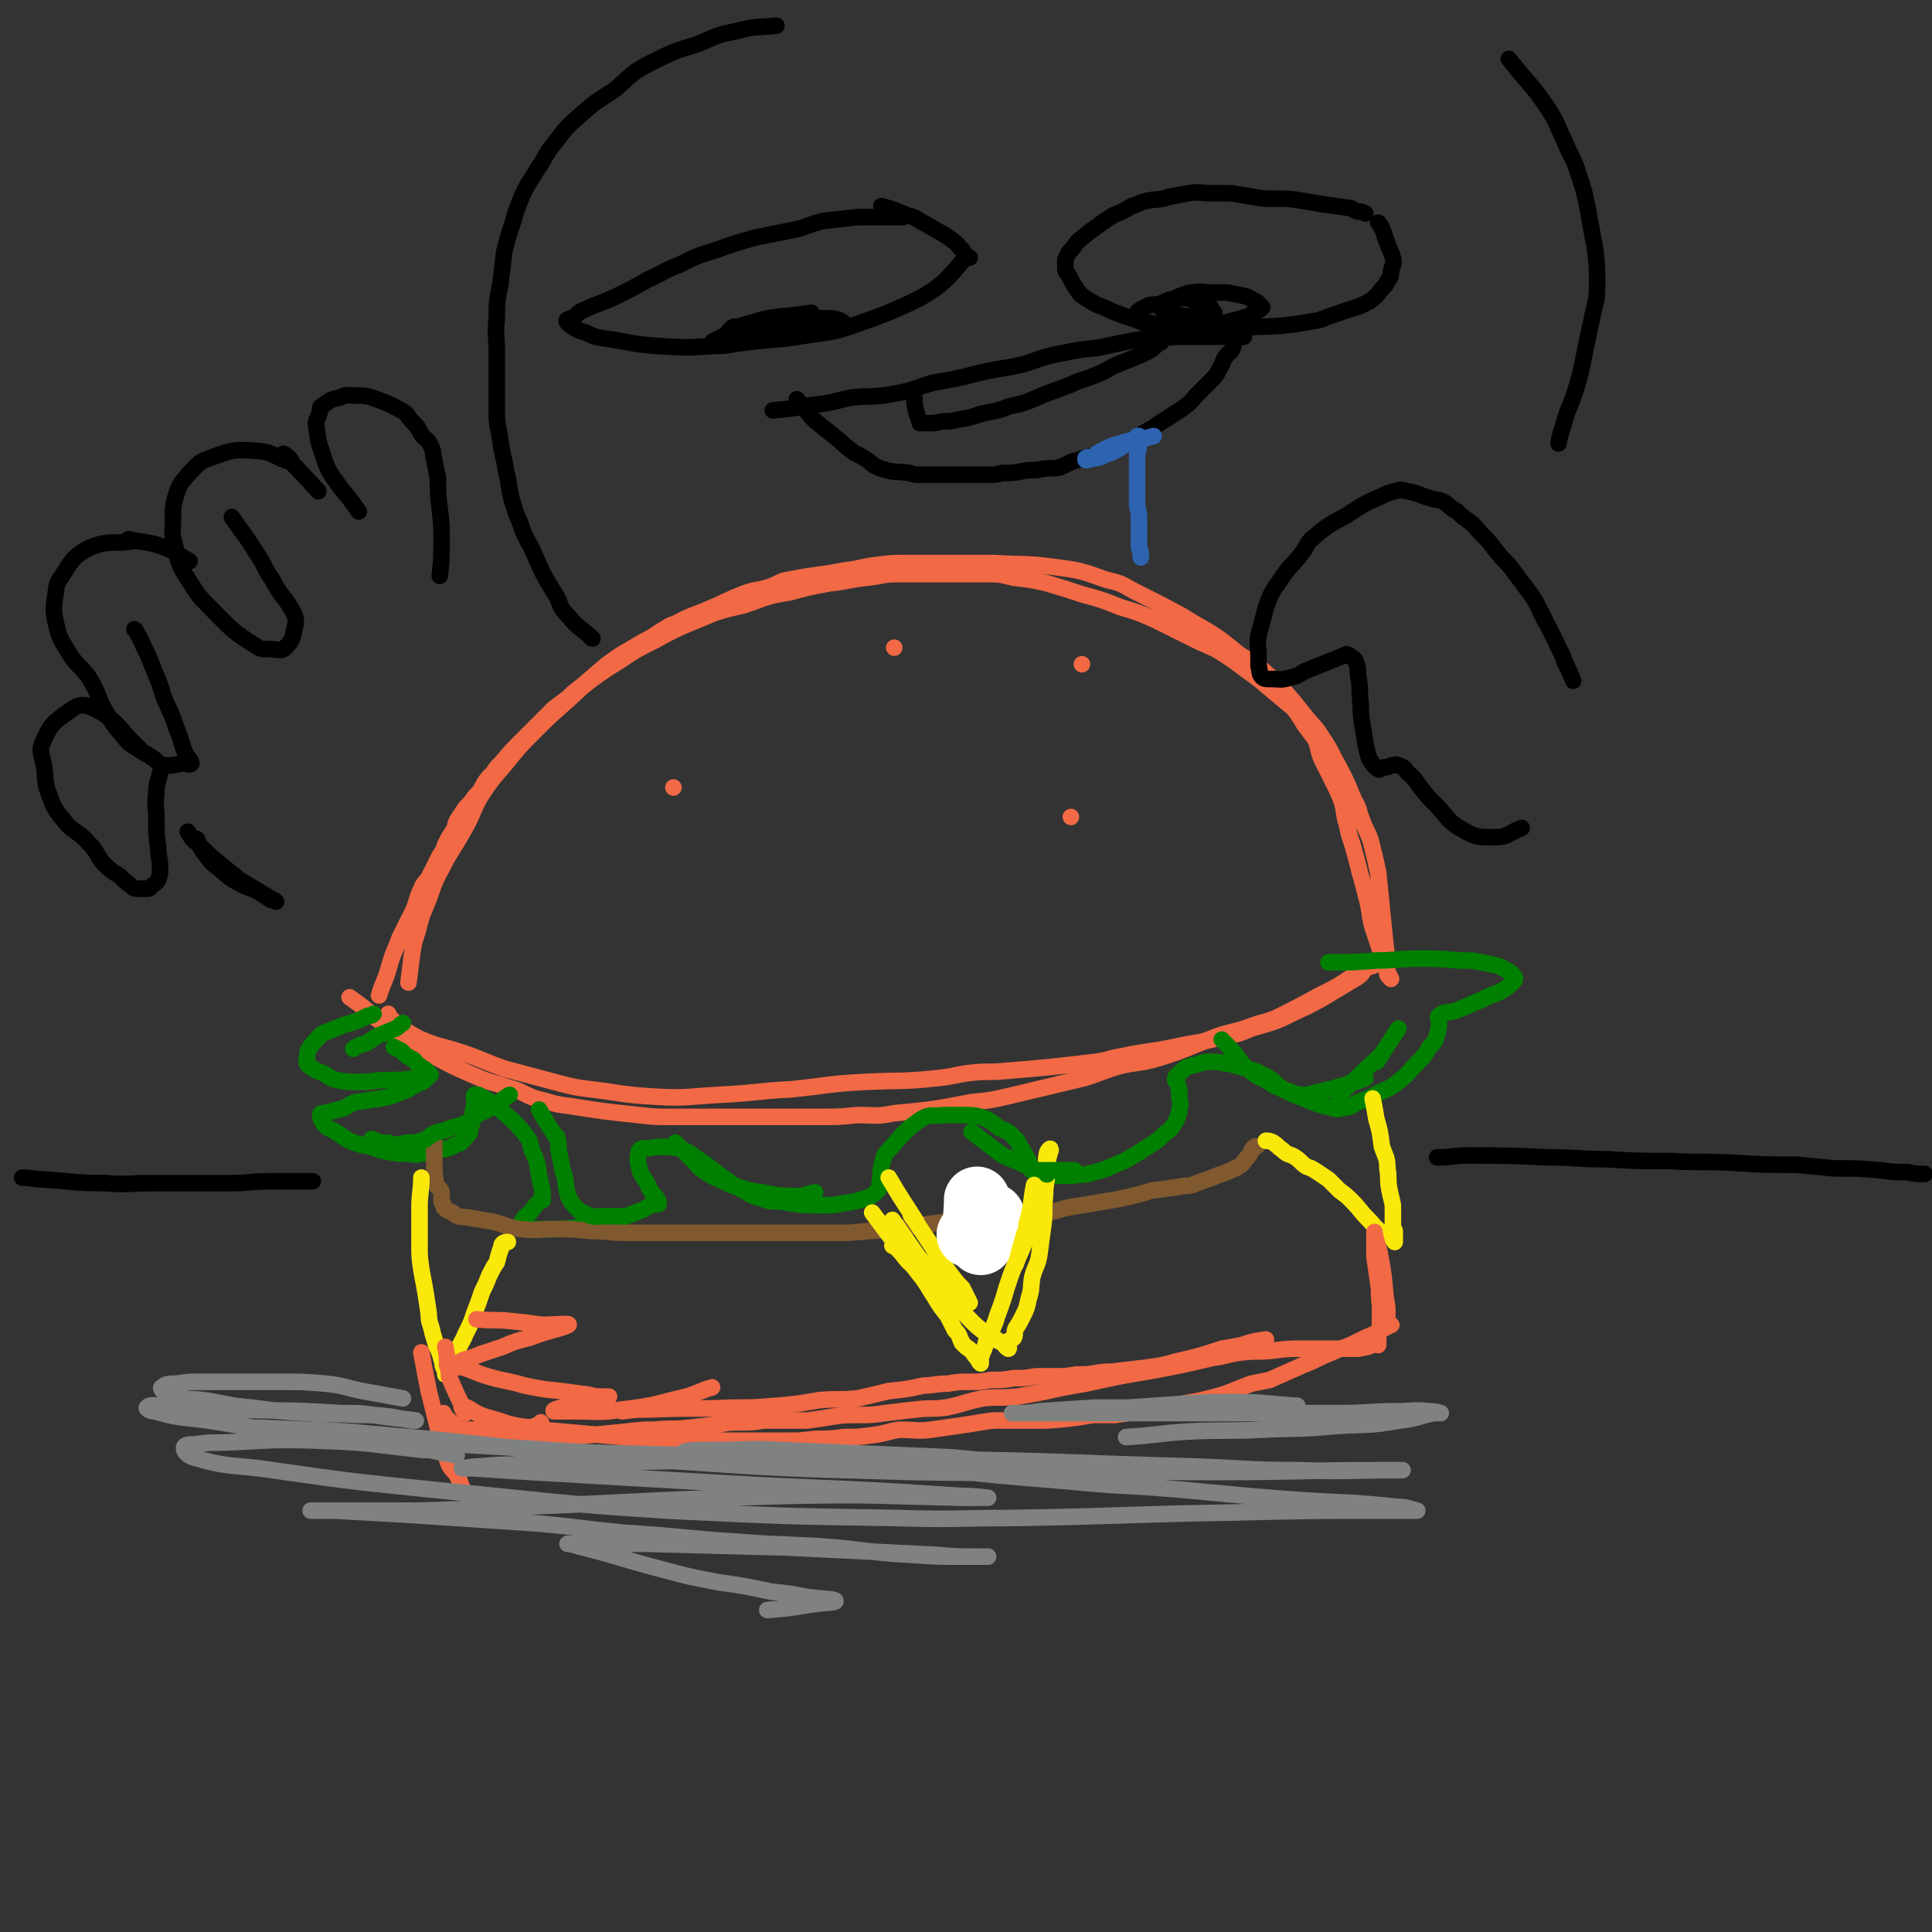
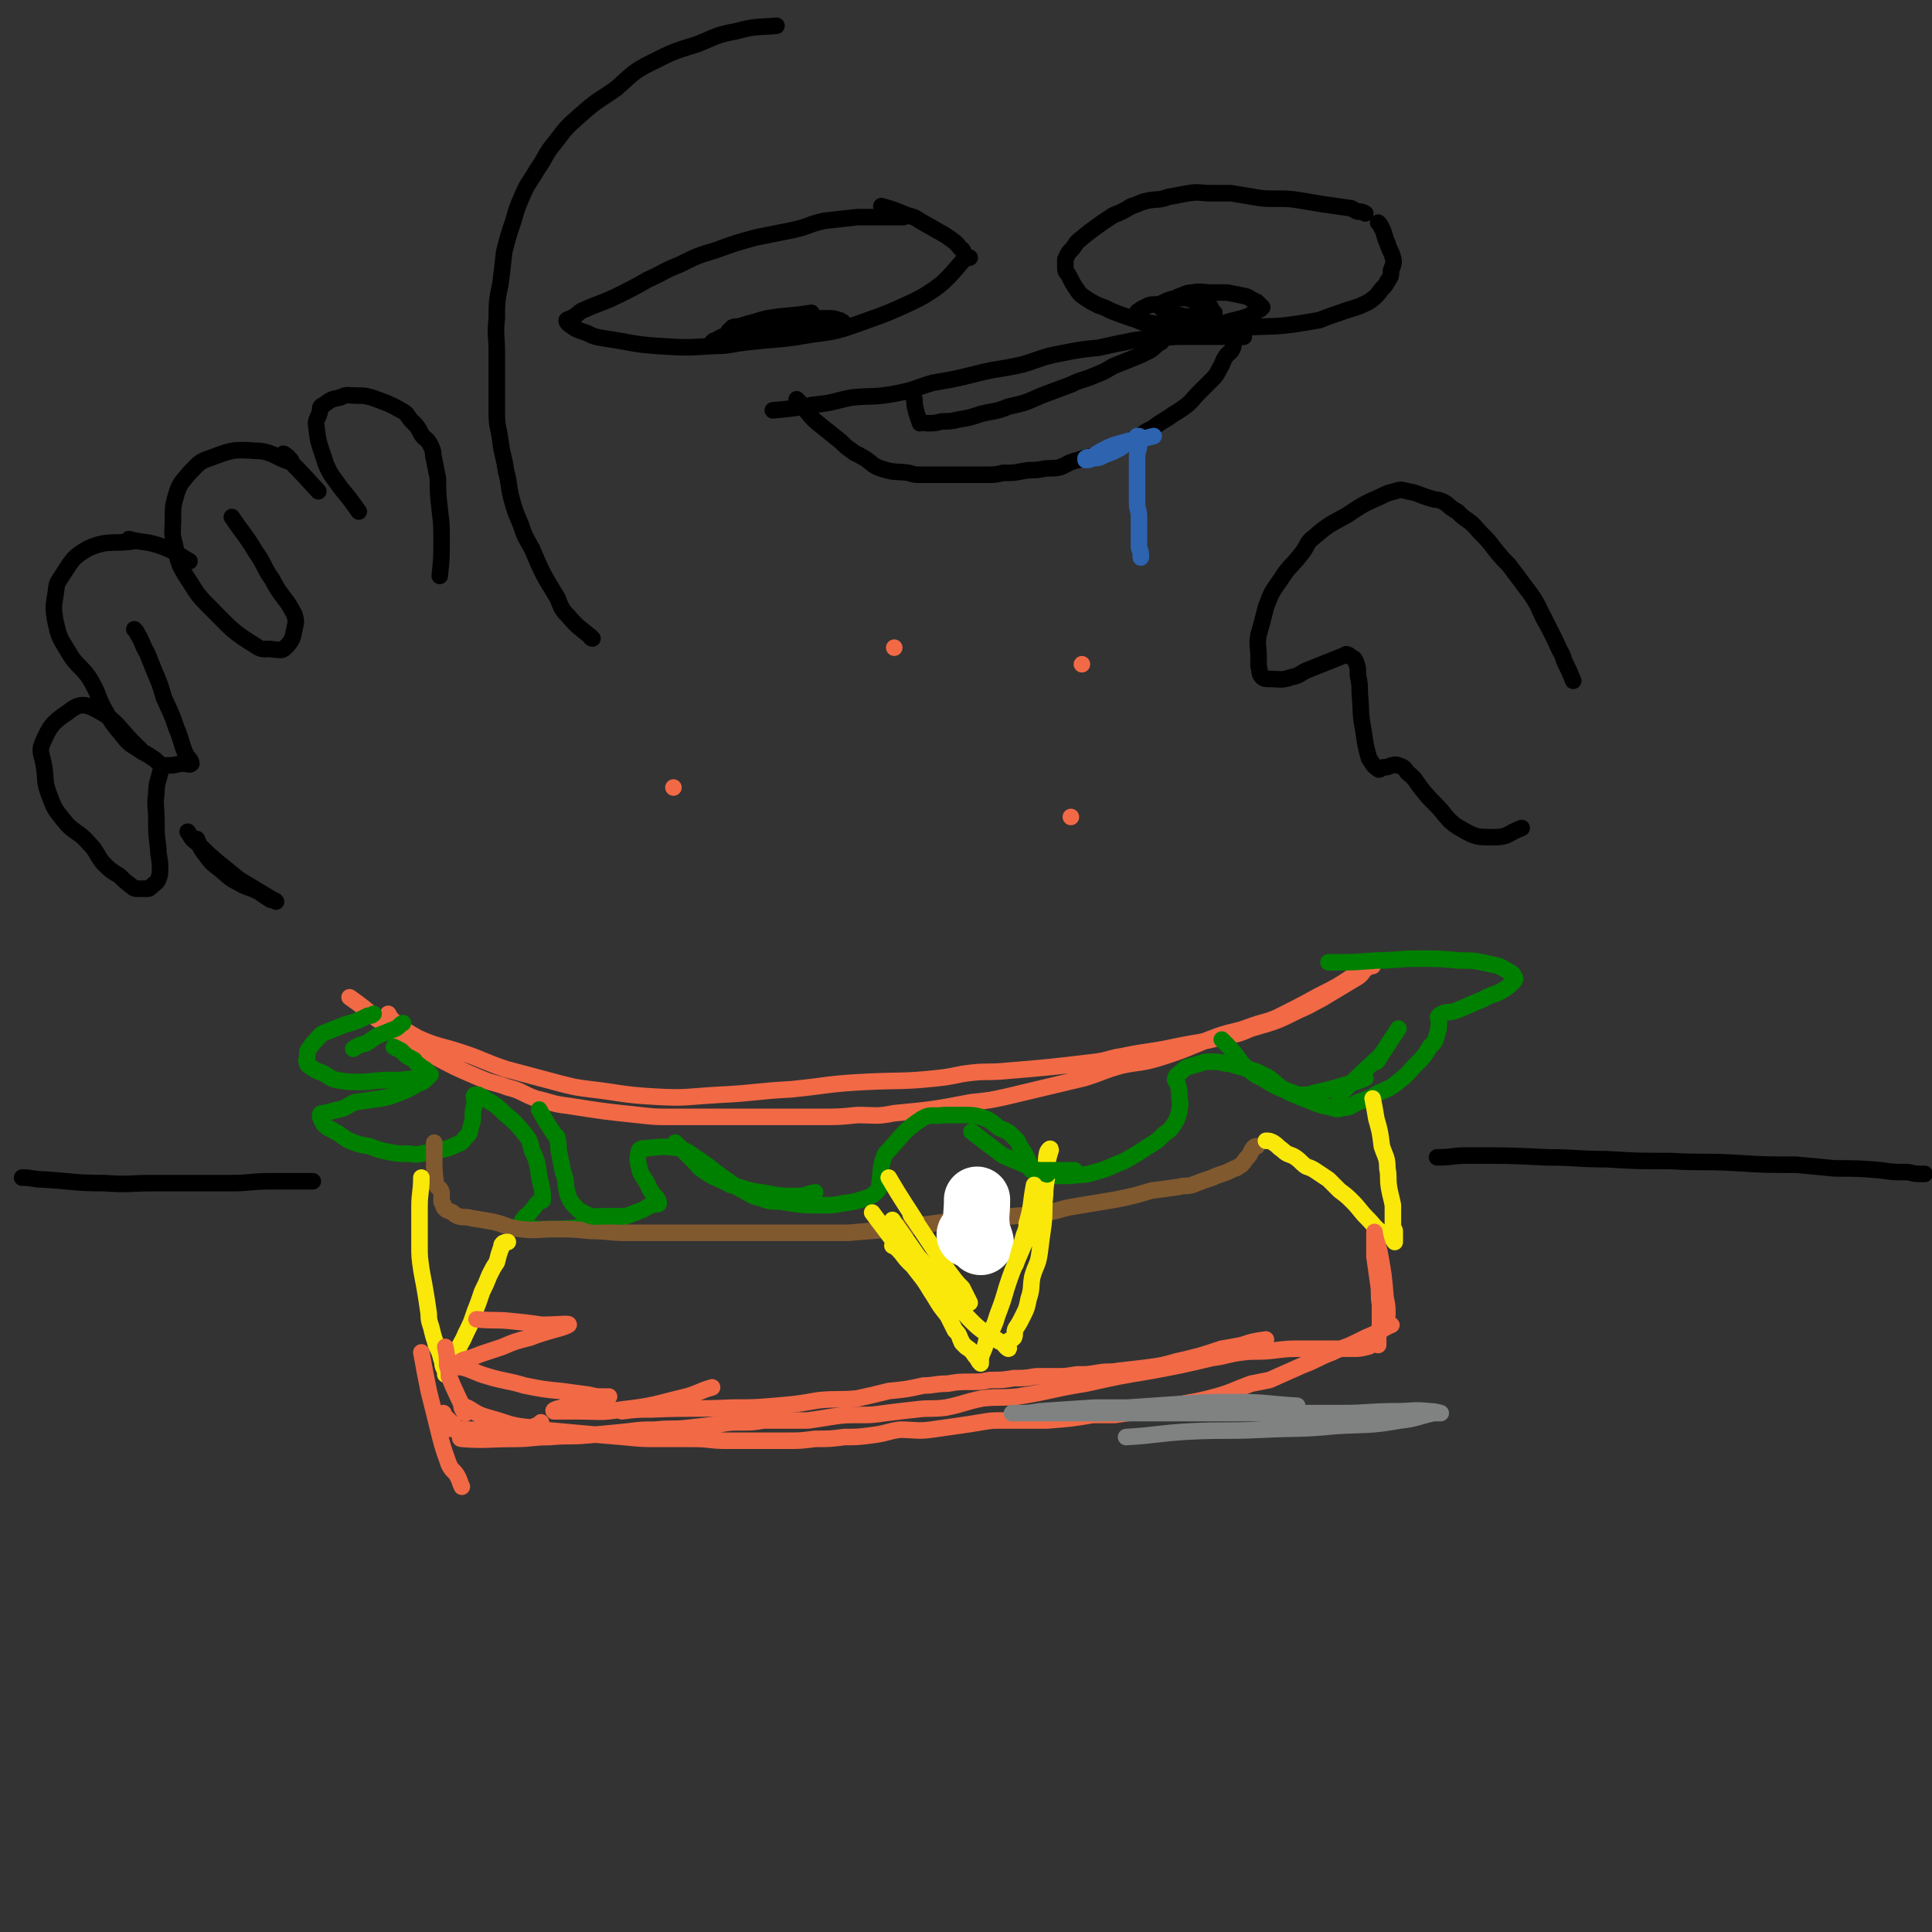
<svg xmlns="http://www.w3.org/2000/svg" viewBox="0 0 1050 1050" version="1.1">
  <rect x="0" y="0" width="1050" height="1050" fill="#333333" stroke="none" />
  <g fill="none" stroke="rgb(242,105,70)" stroke-width="9" stroke-linecap="round" stroke-linejoin="round">
-     <path d="M222,534c0,0 0,0 0,0 0,0 0,0 0,0 0,0 0,0 0,0 0,0 0,0 0,0 0,0 0,0 0,0 0,0 0,0 0,0 0,0 0,0 0,0 0,0 0,0 0,0 1,-8 1,-8 2,-16 1,-6 1,-6 3,-12 2,-8 2,-8 5,-15 4,-10 3,-10 8,-19 5,-10 6,-10 11,-19 6,-10 5,-11 10,-20 6,-9 6,-9 13,-17 8,-10 8,-10 17,-19 7,-7 7,-7 16,-15 7,-6 7,-7 15,-13 7,-5 7,-5 15,-10 9,-6 9,-6 19,-11 11,-6 11,-6 23,-11 12,-5 12,-5 25,-8 12,-4 12,-5 25,-7 11,-3 11,-3 22,-5 10,-1 10,-2 20,-3 9,-1 9,-2 17,-2 8,0 8,0 16,0 8,0 8,0 16,0 8,0 8,0 15,0 8,0 8,0 16,2 9,1 9,1 18,3 10,3 10,3 19,6 11,3 11,3 21,7 10,3 10,3 19,7 8,4 8,4 16,8 8,4 8,4 17,8 8,5 8,5 16,11 7,5 7,5 14,11 6,5 6,5 12,10 3,4 3,4 6,9 3,4 3,4 6,8 2,5 1,5 3,10 3,6 3,6 6,12 3,6 3,6 5,11 2,6 1,7 3,13 1,5 1,5 3,11 2,7 2,7 4,15 2,7 2,7 4,15 2,8 1,8 3,15 2,6 2,6 4,12 2,7 2,7 4,13 0,1 0,1 1,2 0,0 1,1 1,1 -1,-2 -2,-3 -2,-5 -1,-7 0,-7 -1,-13 -2,-20 -2,-20 -4,-40 -2,-9 -2,-9 -4,-17 -2,-6 -3,-6 -5,-12 -2,-5 -1,-5 -4,-10 -5,-12 -5,-12 -11,-23 -3,-6 -3,-6 -7,-12 -3,-5 -4,-5 -8,-10 -4,-5 -4,-5 -8,-10 -8,-9 -8,-9 -17,-17 -5,-4 -6,-4 -11,-7 -5,-4 -5,-4 -10,-8 -10,-7 -10,-6 -21,-13 -13,-7 -13,-7 -27,-14 -7,-4 -7,-4 -15,-6 -14,-5 -14,-5 -29,-7 -16,-2 -16,-1 -32,-2 -8,0 -8,0 -16,0 -16,0 -16,0 -31,0 -8,0 -8,0 -16,1 -9,1 -9,2 -18,3 -15,3 -15,2 -30,5 -6,1 -5,2 -11,4 -6,2 -6,1 -12,3 -11,4 -11,5 -21,9 -9,4 -9,3 -18,8 -4,1 -4,2 -8,4 -7,5 -7,4 -15,9 -7,4 -7,4 -14,9 -7,6 -7,6 -14,12 -4,3 -4,3 -7,6 -4,3 -4,3 -8,6 -6,6 -6,6 -12,12 -3,3 -3,3 -6,6 -5,5 -5,5 -10,11 -3,3 -3,3 -5,6 -3,3 -3,3 -5,6 -2,4 -2,4 -5,7 -2,3 -2,3 -5,6 -2,3 -2,3 -4,6 -2,3 -1,4 -3,7 -2,3 -2,3 -4,7 -1,3 -1,3 -3,6 -3,6 -3,6 -6,12 -2,3 -3,3 -4,6 -3,6 -2,7 -5,13 -3,6 -3,6 -6,12 -1,2 -1,2 -2,5 -3,7 -3,7 -5,14 -2,7 -3,7 -5,14 " />
    <path d="M190,542c0,0 0,0 0,0 0,0 0,0 0,0 0,0 0,0 0,0 0,0 0,0 0,0 0,0 0,0 0,0 0,0 0,0 0,0 0,0 0,0 0,0 0,0 0,0 0,0 7,5 7,5 14,11 1,1 1,1 3,2 4,2 4,2 7,5 5,3 4,3 9,6 5,4 5,4 11,7 13,7 13,7 27,13 7,3 7,2 15,5 8,2 7,3 15,6 9,2 9,3 18,4 19,3 19,3 38,5 9,1 9,1 18,1 10,0 10,0 20,0 21,0 21,0 42,0 10,0 10,0 19,0 10,0 10,0 20,-1 10,0 10,1 20,-1 21,-2 21,-2 42,-6 10,-1 10,-1 19,-3 21,-5 21,-5 42,-10 10,-3 10,-4 21,-7 10,-2 10,-1 20,-4 16,-5 16,-6 32,-12 9,-3 9,-2 17,-5 8,-3 8,-2 15,-5 12,-6 12,-6 23,-12 10,-5 10,-5 19,-11 3,-1 3,-2 6,-4 1,0 1,0 3,-1 0,0 1,0 1,0 -1,0 -2,0 -3,1 -3,2 -2,3 -5,5 -10,6 -10,6 -20,12 -6,3 -5,3 -12,6 -12,6 -12,6 -26,10 -7,3 -7,3 -14,4 -14,4 -14,3 -28,6 -14,3 -14,2 -28,5 -7,1 -7,2 -14,3 -25,3 -25,3 -49,5 -10,1 -10,0 -19,1 -9,1 -9,2 -19,3 -19,2 -19,1 -39,2 -20,1 -20,2 -40,4 -19,1 -19,2 -39,3 -18,1 -18,2 -35,1 -18,-1 -18,-2 -35,-4 -8,-1 -8,-1 -16,-3 -15,-4 -15,-4 -30,-8 -12,-4 -12,-5 -24,-9 -12,-4 -13,-3 -24,-8 -7,-4 -7,-4 -13,-9 -2,-2 -2,-2 -3,-4 " />
    <path d="M486,352c0,0 0,0 0,0 0,0 0,0 0,0 " />
    <path d="M366,428c0,0 0,0 0,0 0,0 0,0 0,0 0,0 0,0 0,0 " />
    <path d="M582,444c0,0 0,0 0,0 0,0 0,0 0,0 " />
    <path d="M588,361c0,0 0,0 0,0 0,0 0,0 0,0 " />
  </g>
  <g fill="none" stroke="rgb(0,128,0)" stroke-width="9" stroke-linecap="round" stroke-linejoin="round">
    <path d="M214,569c0,0 0,0 0,0 0,0 0,0 0,0 0,0 0,0 0,0 0,0 0,0 0,0 0,0 0,0 0,0 0,0 0,0 0,0 2,1 2,1 4,2 3,3 3,3 7,5 1,1 1,2 3,3 2,2 2,1 4,3 1,1 1,1 2,2 0,0 0,0 0,0 -1,1 -1,1 -2,2 -2,2 -2,2 -5,3 -5,3 -5,3 -10,5 -5,2 -5,2 -10,3 -7,1 -7,1 -14,2 -5,2 -4,3 -9,4 -4,1 -4,1 -8,2 -1,0 -2,0 -2,1 0,2 1,3 2,5 3,3 3,2 6,4 4,2 4,3 8,5 5,2 5,2 11,3 5,2 5,2 10,3 5,1 5,1 10,1 4,0 4,1 8,0 5,-1 5,-1 10,-2 5,-1 5,-1 9,-3 3,-1 3,-1 5,-4 3,-2 2,-3 3,-6 1,-3 1,-3 1,-7 0,-3 1,-3 1,-6 0,-2 -1,-3 0,-4 0,0 1,0 2,0 0,0 -1,0 -1,0 3,1 3,1 6,3 5,3 5,3 9,7 6,5 6,5 11,11 3,4 3,4 4,9 3,6 3,7 4,14 1,6 2,6 2,13 0,1 -1,0 -2,1 -3,3 -3,4 -6,7 -1,1 -2,1 -2,2 -1,1 -2,2 -1,3 4,2 5,3 10,3 13,0 14,0 27,-2 14,-3 14,-3 27,-8 3,-1 3,-2 6,-3 2,-1 4,0 4,-1 0,-3 -3,-4 -5,-8 -2,-5 -3,-5 -5,-9 -1,-5 -2,-6 -1,-10 0,-3 2,-3 5,-3 8,-1 9,-1 17,0 5,2 5,2 9,5 6,4 6,4 11,8 4,3 4,3 7,5 4,3 4,3 8,5 4,2 4,3 9,4 5,2 6,2 11,2 12,2 12,2 24,2 5,0 5,0 10,-1 7,-1 7,-1 13,-3 3,-1 4,-2 6,-4 1,-1 1,-2 1,-4 1,-6 0,-6 2,-13 1,-3 1,-3 4,-6 8,-9 8,-10 17,-16 5,-3 6,-1 12,-2 5,0 5,0 11,0 4,0 5,0 9,1 6,2 6,3 10,6 5,2 5,2 9,6 2,2 1,2 3,5 2,3 2,3 4,7 1,2 0,2 1,4 0,1 1,1 2,2 2,1 2,0 4,1 3,1 3,1 5,1 6,0 6,0 11,0 7,-1 7,0 13,-2 8,-2 8,-3 16,-6 7,-4 7,-4 13,-8 5,-3 5,-3 9,-7 3,-2 3,-2 5,-5 2,-3 2,-4 3,-7 0,-3 1,-3 0,-7 0,-4 0,-4 -1,-8 -1,-2 -2,-2 -1,-3 0,-1 0,-1 1,-2 3,-2 2,-2 5,-4 3,-1 4,-1 7,-2 3,-1 3,-1 6,-1 4,0 4,0 8,1 4,0 4,1 9,2 5,2 6,1 11,4 5,2 5,3 10,7 5,3 5,3 10,5 5,2 5,2 10,4 3,1 3,1 8,2 3,1 3,1 6,0 4,0 4,-1 8,-3 6,-2 6,-2 11,-5 7,-3 7,-3 12,-7 5,-4 5,-5 9,-9 4,-4 4,-4 7,-9 3,-3 3,-3 4,-7 1,-3 1,-3 1,-7 0,-1 -1,-2 0,-3 4,-3 5,-1 10,-3 7,-3 7,-3 14,-6 5,-3 6,-2 11,-5 3,-2 3,-2 6,-5 0,-1 1,-1 0,-2 -1,-2 -1,-2 -3,-3 -5,-3 -5,-3 -10,-4 -9,-2 -9,-2 -17,-2 -11,-1 -11,-1 -22,-1 -12,0 -12,1 -23,1 -13,1 -13,1 -26,1 " />
    <path d="M226,586c0,0 0,0 0,0 0,0 0,0 0,0 0,0 0,0 0,0 0,0 0,0 0,0 0,0 0,0 0,0 -8,1 -8,1 -15,1 0,0 0,0 0,0 -8,0 -8,1 -16,1 -6,0 -6,0 -12,-1 -4,-1 -4,-2 -8,-4 -3,-1 -3,-1 -6,-3 -1,-1 -2,-1 -2,-2 -1,-2 0,-2 0,-4 0,-2 0,-3 1,-4 2,-3 2,-3 4,-5 2,-2 2,-3 5,-4 5,-2 5,-2 10,-4 7,-2 7,-2 13,-5 2,0 2,0 3,-1 " />
  </g>
  <g fill="none" stroke="rgb(129,89,47)" stroke-width="9" stroke-linecap="round" stroke-linejoin="round">
    <path d="M236,621c0,0 0,0 0,0 0,0 0,0 0,0 0,0 0,0 0,0 0,4 0,4 0,8 0,8 0,8 1,15 1,2 2,1 3,4 0,2 0,3 0,5 0,1 1,1 1,2 0,1 0,1 1,2 1,1 2,1 4,2 1,1 1,1 3,2 4,1 4,0 7,1 6,1 6,1 12,2 8,2 7,3 15,4 9,1 9,0 18,0 10,0 10,0 20,1 10,0 10,1 19,1 18,0 18,0 36,0 17,0 17,0 34,0 8,0 8,0 16,0 12,0 12,0 24,0 6,0 6,0 11,0 12,-1 12,-1 24,-2 14,-2 14,-2 29,-4 14,-1 14,-1 28,-2 14,-2 14,-1 27,-3 7,-1 7,-2 13,-3 12,-2 12,-2 24,-4 10,-2 10,-2 20,-5 8,-1 8,-1 15,-2 3,-1 3,0 7,-1 5,-2 5,-2 11,-4 2,-1 2,-1 5,-2 3,-1 3,-1 7,-3 1,0 1,0 2,-1 2,-1 2,-1 4,-4 3,-3 2,-3 4,-6 1,-1 1,-1 2,-1 " />
  </g>
  <g fill="none" stroke="rgb(250,232,11)" stroke-width="9" stroke-linecap="round" stroke-linejoin="round">
    <path d="M474,659c0,0 0,0 0,0 0,0 0,0 0,0 0,0 0,0 0,0 0,0 0,0 0,0 0,0 0,0 0,0 0,0 0,0 0,0 6,8 6,8 12,16 7,9 7,9 14,18 4,5 4,6 8,12 3,5 3,5 7,10 2,4 2,4 4,8 2,2 2,2 3,5 1,1 0,1 1,2 1,1 1,1 2,2 3,2 3,2 5,5 2,2 1,2 3,4 0,0 0,0 0,0 0,0 0,0 0,0 0,0 0,0 0,0 0,-1 0,-1 0,-3 1,-4 2,-4 3,-9 3,-7 4,-7 6,-14 3,-8 3,-8 5,-15 3,-9 3,-9 7,-18 3,-7 3,-7 6,-14 2,-6 2,-6 3,-12 2,-7 2,-7 4,-13 2,-9 2,-12 4,-18 0,-2 -2,1 -2,2 -1,5 0,5 0,10 0,6 -1,6 -1,12 -1,9 0,9 -1,17 -1,7 -1,7 -2,15 -1,7 -2,6 -4,13 -1,6 0,6 -2,12 -1,5 -1,5 -3,9 -2,4 -2,4 -4,7 -1,2 0,3 -1,5 -2,2 -3,1 -4,3 0,1 2,3 1,3 -2,-1 -2,-3 -5,-4 -4,-3 -4,-2 -8,-5 -4,-3 -4,-3 -8,-7 -3,-3 -3,-4 -7,-8 -4,-4 -4,-4 -8,-7 -5,-5 -5,-5 -10,-9 -4,-4 -4,-3 -8,-7 -3,-3 -3,-4 -6,-7 -1,-1 -1,-1 -3,-2 " />
    <path d="M229,640c0,0 0,0 0,0 0,0 0,0 0,0 0,0 0,0 0,0 0,0 0,0 0,0 0,0 0,0 0,0 0,0 0,0 0,0 0,0 0,0 0,0 0,0 0,0 0,0 0,8 -1,8 -1,16 0,4 0,4 0,9 0,6 0,6 0,12 0,6 0,6 1,13 1,6 1,5 2,11 1,6 1,6 2,13 0,5 1,5 2,10 1,4 1,3 2,7 2,4 2,4 3,8 1,2 0,2 1,4 0,1 1,1 1,2 0,1 0,1 0,2 0,0 0,-1 0,-1 0,0 0,0 0,0 0,0 0,0 0,0 0,0 0,0 0,0 0,-1 0,-1 0,-1 1,-1 1,-1 2,-2 2,-3 2,-3 4,-7 2,-6 3,-6 5,-11 3,-6 3,-6 5,-12 2,-5 2,-5 4,-11 2,-4 2,-4 4,-9 2,-4 2,-4 4,-7 1,-4 1,-4 2,-7 1,-1 0,-2 1,-3 1,-1 2,-1 3,-1 " />
    <path d="M746,597c0,0 0,0 0,0 0,0 0,0 0,0 0,0 0,0 0,0 1,5 1,5 2,11 2,7 2,7 3,15 2,6 3,6 3,12 1,5 0,5 1,11 1,5 1,4 2,9 0,4 0,4 0,7 0,3 0,3 0,5 0,1 1,1 1,2 0,1 0,1 0,3 0,0 0,0 0,1 0,1 0,1 0,2 0,0 0,0 0,0 0,0 0,0 0,0 0,0 0,0 0,0 0,0 0,0 0,0 0,0 0,0 0,0 0,0 0,0 0,0 0,0 0,0 0,0 0,0 0,0 0,0 -1,-1 0,-1 -1,-2 -3,-2 -4,-1 -6,-3 -5,-4 -4,-4 -8,-8 -4,-4 -4,-5 -8,-9 -3,-3 -3,-3 -7,-6 -3,-3 -3,-3 -6,-6 -3,-2 -3,-2 -6,-4 -3,-2 -3,-2 -6,-3 -3,-2 -3,-3 -6,-5 -3,-2 -4,-1 -7,-4 -3,-2 -2,-2 -5,-4 -2,-1 -2,-1 -4,-1 " />
  </g>
  <g fill="none" stroke="rgb(242,105,70)" stroke-width="9" stroke-linecap="round" stroke-linejoin="round">
    <path d="M229,735c0,0 0,0 0,0 0,0 0,0 0,0 0,0 0,0 0,0 2,11 2,11 4,21 2,8 2,8 4,16 3,12 3,13 7,24 2,4 3,3 5,7 1,2 1,3 2,5 " />
    <path d="M242,732c0,0 0,0 0,0 0,0 0,0 0,0 0,0 0,0 0,0 0,0 0,0 0,0 0,0 0,0 0,0 0,0 0,0 0,0 0,0 0,0 0,0 1,5 1,5 1,10 1,3 1,3 1,6 0,0 0,0 0,0 4,10 6,13 9,20 0,1 -3,-4 -2,-4 5,1 6,4 13,6 7,2 7,2 13,4 8,2 9,1 17,3 11,1 11,1 22,2 11,1 11,1 23,2 10,1 10,1 20,1 9,0 9,0 18,0 9,0 9,1 17,1 9,0 9,0 19,0 7,0 7,0 15,0 7,0 7,0 15,-1 8,0 8,0 16,-1 7,0 7,0 15,-1 8,-1 8,-2 15,-3 8,0 9,1 17,0 7,-1 7,-1 14,-2 7,-1 7,-1 13,-2 6,-1 6,-1 12,-1 6,0 6,0 12,0 6,0 6,0 12,0 13,-1 13,-1 25,-3 6,0 6,0 12,0 7,-1 7,-1 14,-2 6,-1 6,-1 13,-2 12,-3 12,-2 24,-5 12,-3 12,-4 23,-8 5,-1 5,-1 10,-2 9,-4 9,-4 18,-8 8,-3 8,-4 16,-7 6,-3 6,-2 12,-5 6,-3 6,-3 13,-6 3,-2 5,-3 7,-4 1,0 -2,1 -2,0 -1,-2 0,-3 0,-6 0,-4 0,-4 -1,-9 -1,-12 -1,-12 -3,-23 -1,-6 -2,-6 -3,-12 0,0 0,-1 0,0 0,0 0,1 0,3 0,5 0,5 0,10 1,7 1,7 2,14 1,6 0,6 1,12 0,5 0,5 0,10 0,4 -1,4 -1,9 0,0 0,0 0,1 0,1 0,1 0,2 -1,0 -2,-1 -3,-1 -1,0 -1,2 -3,2 -4,1 -4,1 -8,1 -6,0 -6,0 -12,0 -7,0 -7,0 -15,0 -8,0 -8,0 -16,1 -9,1 -9,0 -17,1 -8,1 -8,2 -16,3 -17,4 -17,4 -33,7 -18,3 -18,3 -36,7 -19,3 -18,4 -37,7 -9,1 -10,0 -19,1 -10,2 -10,3 -20,5 -8,1 -8,0 -16,1 -9,1 -9,1 -17,2 -7,1 -7,1 -14,1 -8,0 -8,0 -15,1 -6,1 -6,1 -13,2 -6,0 -6,0 -11,0 -7,0 -7,0 -13,0 -6,1 -6,1 -12,1 -6,0 -6,0 -12,1 -8,1 -8,1 -17,2 -9,1 -9,0 -18,1 -7,0 -7,0 -15,1 -10,1 -10,1 -21,2 -11,1 -11,0 -21,1 -10,0 -10,1 -19,1 -15,0 -16,1 -29,0 -2,0 0,-2 -1,-3 -3,-5 -4,-5 -8,-9 -1,-1 -1,-1 -1,-2 " />
    <path d="M239,776c0,0 0,0 0,0 0,0 0,0 0,0 0,0 0,0 0,0 0,0 0,0 0,0 11,1 11,1 22,1 8,0 8,0 16,0 5,0 6,0 11,-1 3,-1 3,-1 5,-2 1,-1 1,-1 1,-1 " />
    <path d="M259,717c0,0 0,0 0,0 10,1 10,0 19,1 11,1 16,2 23,3 1,0 -3,-1 -6,-1 0,0 0,0 0,0 0,0 0,0 0,0 7,0 15,-1 14,0 -3,2 -11,3 -21,7 -8,2 -8,2 -15,5 -6,2 -6,2 -12,4 -5,2 -5,2 -9,3 -2,1 -2,1 -3,2 -1,0 -1,1 0,2 1,0 1,0 2,0 7,2 7,3 14,5 10,3 10,2 20,5 10,2 10,2 20,3 7,1 8,1 15,2 4,1 4,1 8,1 2,0 2,0 3,0 0,0 0,0 0,0 -1,0 -1,0 -2,0 -4,1 -4,1 -7,2 -6,2 -6,1 -12,3 -5,1 -10,2 -9,3 0,0 6,0 12,0 13,0 13,1 25,-1 18,-2 18,-3 35,-7 7,-2 7,-3 14,-5 " />
    <path d="M338,767c0,0 0,0 0,0 8,-1 8,-1 16,-1 22,-1 22,0 44,-1 12,0 12,0 24,-1 12,-1 11,-1 23,-3 10,-1 11,0 21,-1 9,-2 9,-2 17,-4 10,-1 10,-1 19,-3 6,0 6,-1 13,-1 6,-1 6,-1 12,-1 6,0 6,0 11,-1 7,0 7,0 13,-1 6,0 6,0 12,-1 5,0 5,0 11,0 5,0 5,0 11,-1 6,0 6,0 12,-1 6,-1 6,0 11,-1 9,-1 9,-1 17,-2 7,-1 7,-1 14,-3 13,-3 13,-3 25,-7 6,-1 6,-1 11,-2 6,-2 6,-2 13,-3 " />
  </g>
  <g fill="none" stroke="rgb(0,128,0)" stroke-width="9" stroke-linecap="round" stroke-linejoin="round">
-     <path d="M277,595c0,0 0,0 0,0 0,0 0,0 0,0 0,0 0,0 0,0 0,0 0,0 0,0 0,0 0,0 0,0 0,0 0,0 0,0 0,0 0,0 0,0 -5,3 -5,4 -10,7 -4,2 -4,2 -8,4 -3,2 -3,3 -7,5 -3,1 -3,1 -7,2 -4,2 -4,1 -9,3 -4,2 -3,3 -7,4 -3,1 -4,1 -7,1 -3,0 -3,1 -6,1 -3,0 -3,0 -5,-1 -4,0 -4,0 -7,-1 -1,0 -1,-1 -2,-1 " />
    <path d="M293,603c0,0 0,0 0,0 0,0 0,0 0,0 0,0 0,0 0,0 0,0 0,0 0,0 0,0 0,0 0,0 0,0 0,0 0,0 0,0 0,0 0,0 0,0 0,0 0,0 4,7 4,7 8,13 1,2 2,1 2,3 1,4 0,4 1,8 1,5 1,5 2,10 2,5 1,5 2,10 1,4 1,4 3,7 3,3 3,4 6,5 5,3 6,2 12,2 4,0 4,0 9,0 " />
    <path d="M367,621c0,0 0,0 0,0 0,0 0,0 0,0 0,0 0,0 0,0 0,0 0,0 0,0 0,0 0,0 0,0 5,5 5,5 10,10 3,3 2,3 5,5 7,5 8,4 15,8 0,0 0,0 0,0 9,2 8,3 17,4 10,2 10,2 20,2 4,0 4,-1 9,-2 " />
    <path d="M528,615c0,0 0,0 0,0 0,0 0,0 0,0 0,0 0,0 0,0 0,0 0,0 0,0 0,0 0,0 0,0 9,7 9,7 17,13 0,0 0,0 0,0 12,5 16,7 24,10 1,1 -3,-1 -5,-2 0,0 0,0 0,0 10,0 10,0 20,0 0,0 0,0 0,0 " />
    <path d="M664,565c0,0 0,0 0,0 0,0 0,0 0,0 0,0 0,0 0,0 0,0 0,0 0,0 0,0 0,0 0,0 0,0 0,0 0,0 0,0 0,0 0,0 0,0 0,0 0,0 0,0 0,0 0,0 6,6 6,6 11,13 1,1 1,1 2,2 4,3 4,4 9,6 8,5 8,5 17,8 2,1 2,1 5,1 3,0 3,0 6,-1 9,-2 9,-2 19,-5 4,-1 4,-1 9,-3 " />
    <path d="M760,559c0,0 0,0 0,0 0,0 0,0 0,0 0,0 0,0 0,0 0,0 0,0 0,0 0,0 0,0 0,0 -6,9 -7,11 -12,18 0,1 3,-4 2,-3 -9,8 -17,16 -22,21 -2,2 3,-3 7,-7 " />
    <path d="M219,556c0,0 0,0 0,0 0,0 0,0 0,0 0,0 0,0 0,0 0,0 0,0 0,0 0,0 0,0 0,0 0,0 0,0 0,0 0,0 0,0 0,0 0,0 0,0 0,0 0,0 0,0 0,0 -2,1 -2,2 -4,3 -5,2 -5,2 -10,4 -3,2 -3,2 -6,4 -4,1 -4,1 -7,3 " />
  </g>
  <g fill="none" stroke="rgb(250,232,11)" stroke-width="9" stroke-linecap="round" stroke-linejoin="round">
    <path d="M483,640c0,0 0,0 0,0 0,0 0,0 0,0 0,0 0,0 0,0 0,0 0,0 0,0 0,0 0,0 0,0 0,0 0,0 0,0 7,12 10,16 15,24 1,2 -4,-5 -3,-4 6,9 8,12 16,24 3,5 3,5 6,9 3,4 3,4 6,7 1,2 1,2 2,4 1,2 1,2 2,4 " />
  </g>
  <g fill="none" stroke="rgb(255,255,255)" stroke-width="36" stroke-linecap="round" stroke-linejoin="round">
-     <path d="M539,661c0,0 0,0 0,0 0,0 0,0 0,0 0,0 0,0 0,0 0,0 0,0 0,0 0,0 0,0 0,0 " />
    <path d="M527,671c0,0 0,0 0,0 0,0 0,0 0,0 0,0 0,0 0,0 0,0 0,0 0,0 " />
    <path d="M531,652c0,0 0,0 0,0 0,0 0,0 0,0 0,0 0,0 0,0 0,0 0,0 0,0 0,8 -1,8 0,16 0,3 1,3 2,7 0,0 0,0 0,0 " />
  </g>
  <g fill="none" stroke="rgb(250,232,11)" stroke-width="9" stroke-linecap="round" stroke-linejoin="round">
    <path d="M562,644c0,0 0,0 0,0 0,0 0,0 0,0 0,0 0,0 0,0 0,0 0,0 0,0 0,0 0,0 0,0 0,0 0,0 0,0 0,0 0,0 0,0 -2,10 -1,11 -4,21 0,4 -1,4 -2,8 -1,4 -1,4 -2,7 -1,4 -1,4 -2,7 " />
    <path d="M485,663c0,0 0,0 0,0 0,0 0,0 0,0 0,0 0,0 0,0 0,0 0,0 0,0 0,0 0,0 0,0 0,0 0,0 0,0 7,10 7,10 14,20 0,0 0,0 0,0 9,10 9,10 17,19 0,0 0,0 0,0 0,0 0,0 0,0 0,0 0,0 0,0 " />
  </g>
  <g fill="none" stroke="rgb(128,130,130)" stroke-width="9" stroke-linecap="round" stroke-linejoin="round">
-     <path d="M219,760c0,0 0,0 0,0 0,0 0,0 0,0 0,0 0,0 0,0 0,0 0,0 0,0 0,0 0,0 0,0 -11,-2 -11,-2 -22,-4 -10,-2 -10,-3 -20,-4 -12,-1 -12,-1 -24,-1 -12,0 -12,0 -24,0 -10,0 -10,0 -20,0 -7,0 -7,0 -13,1 -4,0 -6,0 -8,2 -1,0 0,2 2,3 2,2 3,2 6,2 7,2 7,1 15,2 13,2 13,3 26,4 15,2 15,2 31,3 13,1 13,0 27,1 9,0 9,0 18,1 5,1 5,1 11,2 1,0 2,0 2,0 -7,-1 -9,-1 -17,-2 -12,-2 -12,-2 -24,-2 -30,-2 -30,-1 -59,-2 -18,-1 -18,-1 -37,-2 -5,0 -8,-1 -9,1 -1,0 1,2 4,2 14,4 14,3 29,5 31,5 31,5 62,9 25,3 26,3 51,6 8,1 8,1 16,3 3,0 5,1 6,1 1,0 -1,-1 -3,-1 -7,-1 -7,-2 -15,-2 -28,-3 -28,-4 -56,-5 -27,-1 -27,0 -53,1 -8,0 -8,0 -15,1 -3,0 -6,0 -6,2 0,2 2,4 5,5 17,5 18,4 36,6 49,7 49,7 98,12 62,6 62,7 124,11 62,3 62,3 124,4 32,1 32,0 63,0 61,-1 61,-2 121,-3 41,-1 41,-1 81,-1 9,0 9,0 17,0 1,0 2,0 1,0 -4,-1 -5,-2 -10,-2 -28,-3 -28,-2 -57,-4 -41,-3 -41,-4 -82,-7 -20,-1 -20,-1 -41,-3 -37,-3 -37,-3 -74,-7 -19,-1 -19,-1 -37,-3 -17,-1 -17,-1 -33,-2 -24,-2 -24,-2 -48,-3 -8,-1 -17,-1 -16,-1 1,-1 10,-1 19,-1 16,0 16,-1 32,0 47,2 47,2 94,4 23,2 23,3 46,4 31,2 34,2 62,3 1,0 -2,0 -4,0 -10,0 -10,1 -20,1 -53,0 -53,1 -106,0 -72,-2 -72,-2 -144,-7 -59,-4 -59,-5 -118,-11 -23,-2 -23,-2 -45,-4 -23,-1 -23,-1 -46,-2 -2,0 -5,0 -3,0 6,1 9,0 19,1 23,2 22,3 45,5 31,3 31,2 63,4 37,2 37,3 74,4 43,1 43,1 86,2 41,0 41,0 82,1 70,1 70,2 141,4 29,1 29,2 57,2 27,1 27,0 54,0 1,0 3,0 2,0 -3,0 -5,0 -10,0 -44,0 -44,1 -88,1 -61,0 -61,-1 -122,-2 -31,-1 -31,0 -61,-1 -30,-1 -29,-2 -59,-3 -28,-1 -28,0 -56,0 -42,1 -42,1 -84,2 -11,0 -11,0 -22,1 -4,0 -8,1 -9,1 -1,0 3,0 6,0 15,1 15,1 31,2 52,3 52,3 104,6 50,3 50,2 100,5 16,1 15,1 31,2 7,0 13,1 14,1 0,0 -7,0 -13,0 -48,-1 -48,-2 -96,-1 -73,2 -73,3 -146,6 -27,1 -27,1 -53,2 -18,0 -18,0 -36,0 -10,0 -10,0 -19,0 -2,0 -6,0 -5,0 3,0 6,0 13,0 18,1 18,1 36,2 30,2 30,2 60,4 31,2 31,3 61,6 32,2 32,3 63,5 26,2 26,1 52,3 21,2 21,3 41,4 14,1 14,1 29,1 6,0 10,0 13,0 1,0 -3,0 -6,0 -11,0 -11,0 -22,-1 -41,-2 -41,-2 -82,-4 -38,-1 -38,-1 -76,-2 -12,0 -12,0 -25,0 -8,0 -12,0 -17,0 -2,0 2,0 4,1 24,6 24,7 47,13 15,4 15,4 31,7 14,2 14,2 28,5 10,1 10,1 20,3 8,1 15,1 15,2 1,1 -6,1 -13,2 -12,2 -12,2 -24,3 " />
    <path d="M705,764c0,0 0,0 0,0 -17,-1 -17,-2 -34,-2 -14,0 -14,0 -29,1 -14,1 -14,1 -29,2 -9,0 -9,0 -18,0 -15,1 -15,1 -30,2 -6,1 -6,1 -12,1 -2,0 -2,0 -3,0 0,0 0,0 1,0 7,0 7,0 15,0 16,0 16,0 33,0 22,0 22,0 45,0 22,0 22,0 45,0 20,0 20,0 40,0 15,0 15,-1 30,-1 9,0 9,-1 18,0 3,0 6,1 6,1 0,0 -2,0 -4,0 -9,2 -9,3 -18,4 -17,3 -18,2 -35,3 -20,2 -20,1 -40,2 -20,1 -20,0 -40,1 -17,1 -17,2 -34,3 " />
  </g>
  <g fill="none" stroke="rgb(0,0,0)" stroke-width="9" stroke-linecap="round" stroke-linejoin="round">
    <path d="M491,118c0,0 0,0 0,0 0,0 0,0 0,0 0,0 0,0 0,0 0,0 0,0 0,0 0,0 0,0 0,0 0,0 0,0 0,0 -6,0 -6,0 -11,0 -7,0 -7,0 -14,0 -9,1 -9,1 -18,2 -9,2 -8,3 -17,5 -10,2 -10,2 -20,4 -11,3 -11,3 -22,7 -10,3 -10,3 -20,8 -8,3 -8,4 -17,8 -7,4 -7,4 -15,8 -10,5 -10,4 -21,9 -3,2 -3,3 -6,4 -1,1 -1,0 -2,1 0,1 0,1 1,2 4,3 4,3 10,5 4,2 4,2 10,3 14,2 14,3 28,4 16,1 16,1 31,0 9,0 9,-1 18,-2 17,-2 17,-1 34,-4 15,-2 15,-2 29,-7 14,-5 14,-5 27,-11 6,-3 6,-3 12,-7 4,-3 4,-3 7,-6 5,-5 5,-6 10,-11 1,0 2,0 2,0 -1,0 -2,0 -2,-1 -2,-2 -1,-3 -3,-4 -3,-4 -4,-4 -8,-7 -7,-4 -7,-4 -14,-8 -3,-2 -3,-2 -7,-3 -7,-3 -7,-3 -14,-5 " />
    <path d="M742,116c0,0 0,0 0,0 0,0 0,0 0,0 0,0 0,0 0,0 0,0 0,0 0,0 0,0 0,0 0,0 0,0 0,0 0,0 -2,-1 -2,-1 -4,-1 -3,-1 -3,-2 -5,-2 -7,-1 -7,-1 -14,-2 -6,-1 -6,-1 -12,-2 -6,-1 -7,-1 -13,-1 -7,0 -7,0 -13,-1 -6,-1 -6,-1 -12,-2 -5,0 -5,0 -11,0 -6,0 -6,-1 -12,0 -6,1 -5,1 -11,2 -5,2 -6,1 -11,2 -5,1 -5,2 -9,3 -5,3 -5,3 -10,5 -3,2 -3,2 -6,4 -7,5 -7,5 -13,10 -2,2 -2,3 -4,5 -2,2 -2,3 -3,5 0,2 0,2 0,5 0,2 1,2 2,4 2,4 2,4 4,7 2,3 2,3 5,5 3,2 3,2 7,4 3,1 3,1 7,3 5,2 5,2 11,4 4,1 4,2 9,3 7,1 8,1 15,1 6,1 6,1 13,1 6,0 6,0 12,0 6,0 6,0 12,0 15,-1 15,0 29,-2 6,-1 6,-1 12,-2 5,-2 5,-2 11,-4 8,-3 8,-2 16,-6 4,-3 4,-3 7,-7 2,-2 2,-2 3,-4 2,-3 2,-3 2,-6 1,-3 2,-4 1,-7 -1,-4 -2,-4 -3,-8 -2,-4 -1,-4 -3,-8 -1,-2 -1,-2 -2,-3 " />
    <path d="M420,223c0,0 0,0 0,0 0,0 0,0 0,0 0,0 0,0 0,0 0,0 0,0 0,0 0,0 0,0 0,0 0,0 0,0 0,0 11,-1 11,-1 22,-3 11,-1 11,-2 21,-4 11,-1 12,0 23,-2 11,-2 11,-3 21,-6 12,-2 12,-2 24,-5 12,-3 12,-2 25,-5 10,-3 10,-4 21,-6 10,-2 10,-2 20,-3 9,-2 9,-2 19,-4 7,-1 7,-1 15,-1 6,-1 6,-1 13,-1 10,0 10,0 20,0 6,0 10,0 12,0 1,0 -3,0 -5,1 -1,2 0,3 -1,5 -1,3 -2,2 -4,5 -2,3 -1,3 -3,6 -2,4 -2,4 -5,7 -3,3 -3,3 -7,7 -3,3 -3,4 -7,7 -4,3 -5,3 -9,6 -5,3 -5,3 -9,6 -5,2 -4,3 -9,5 -5,3 -5,3 -11,5 -4,2 -4,2 -9,4 -6,2 -6,1 -11,3 -5,1 -5,2 -10,4 -5,1 -5,0 -10,1 -5,1 -5,0 -10,1 -5,1 -5,1 -11,1 -4,1 -4,1 -8,1 -9,0 -9,0 -18,0 -5,0 -5,0 -10,0 -4,0 -4,0 -8,0 -4,0 -4,0 -7,-1 -7,-1 -8,0 -14,-2 -7,-2 -6,-4 -12,-7 -3,-2 -3,-1 -5,-3 -3,-2 -3,-2 -6,-5 -5,-4 -5,-4 -10,-8 -5,-4 -5,-4 -9,-9 -2,-2 -2,-2 -4,-5 -1,0 -1,0 -1,-1 " />
    <path d="M441,170c0,0 0,0 0,0 0,0 0,0 0,0 0,0 0,0 0,0 0,0 0,0 0,0 0,0 0,0 0,0 0,0 0,0 0,0 -12,2 -12,1 -24,3 -4,1 -4,1 -7,2 -4,1 -4,1 -7,2 -3,1 -3,0 -5,1 -1,1 -1,1 -2,2 0,0 0,0 0,0 0,0 0,0 0,0 0,0 0,0 0,0 3,1 3,1 5,1 5,1 5,1 9,1 6,0 6,-1 12,-1 6,-1 6,0 12,-1 6,-1 6,-2 12,-3 3,-1 3,0 6,-1 1,0 1,-1 3,-1 1,0 1,0 2,0 0,0 1,0 1,0 -1,0 -1,-1 -2,-1 -3,-1 -3,-1 -6,-1 -5,0 -5,0 -10,0 -7,1 -7,1 -15,2 -8,1 -9,1 -17,3 -6,1 -6,1 -12,4 -4,1 -4,1 -7,3 -1,0 -1,0 -2,1 0,0 0,0 0,0 " />
    <path d="M658,167c0,0 0,0 0,0 0,0 0,0 0,0 0,0 0,0 0,0 0,0 0,0 0,0 0,0 0,0 0,0 0,0 0,0 0,0 0,0 0,0 0,0 0,0 0,0 0,0 -4,-1 -4,-1 -8,-3 -2,-1 -2,-1 -5,-2 -3,0 -3,0 -6,0 -4,1 -4,1 -8,3 -4,1 -4,0 -7,1 -3,2 -3,1 -5,3 -1,0 -1,1 -1,1 1,2 0,3 2,4 3,2 4,1 8,2 6,1 6,1 12,2 6,0 6,0 11,-1 5,0 5,0 10,-1 5,0 5,-1 10,-2 4,-1 4,-1 7,-2 4,-2 3,-2 7,-4 0,-1 0,-1 1,-1 0,0 0,0 0,0 0,0 0,0 -1,-1 -1,-1 -1,-1 -2,-2 -3,-1 -3,-2 -6,-3 -5,-1 -5,-1 -10,-2 -4,0 -4,0 -8,0 -6,0 -6,-1 -11,0 -3,0 -4,1 -7,2 -3,1 -2,2 -5,3 -2,1 -2,0 -4,1 -1,0 -2,1 -1,2 0,1 1,1 3,1 3,2 3,2 6,3 4,1 4,1 8,1 6,0 6,-1 12,-2 " />
    <path d="M496,213c0,0 0,0 0,0 0,0 0,0 0,0 0,0 0,0 0,0 0,0 0,0 0,0 0,0 0,0 0,0 0,0 0,0 0,0 0,2 0,2 1,4 0,3 0,3 1,7 1,3 1,3 2,6 0,0 0,-1 0,-1 0,0 0,0 0,0 3,1 2,1 5,1 3,0 3,0 7,-1 4,0 5,0 9,-1 6,-1 6,-1 12,-3 8,-2 8,-1 15,-4 9,-2 9,-2 18,-6 8,-3 8,-3 16,-6 6,-3 6,-2 13,-5 5,-2 5,-2 10,-5 5,-2 5,-2 10,-4 5,-2 5,-2 9,-4 4,-2 3,-3 7,-5 " />
  </g>
  <g fill="none" stroke="rgb(45,99,175)" stroke-width="9" stroke-linecap="round" stroke-linejoin="round">
    <path d="M627,237c0,0 0,0 0,0 0,0 0,0 0,0 0,0 0,0 0,0 0,0 0,0 0,0 0,0 0,0 0,0 -4,1 -4,1 -8,2 -3,0 -4,0 -7,1 -7,2 -8,2 -15,6 -2,1 -1,1 -3,2 -2,1 -3,0 -4,1 0,0 0,1 0,1 0,0 0,0 0,0 0,0 0,0 0,0 2,0 2,0 4,-1 3,0 3,0 7,-2 3,-1 3,-1 7,-3 3,-2 3,-2 6,-4 2,-1 2,-1 3,-2 1,-1 1,-1 1,-1 0,0 1,0 1,0 0,0 0,0 0,0 0,0 0,0 0,0 0,0 0,0 0,0 0,1 0,1 0,1 0,2 0,2 0,4 0,3 -1,3 -1,6 0,3 0,3 0,7 0,3 0,3 0,7 0,6 0,6 0,12 0,3 1,3 1,7 0,5 0,5 0,9 0,2 0,2 0,4 0,2 0,2 0,3 0,2 1,2 1,4 0,1 0,1 0,2 " />
  </g>
  <g fill="none" stroke="rgb(0,0,0)" stroke-width="9" stroke-linecap="round" stroke-linejoin="round">
    <path d="M422,14c0,0 0,0 0,0 0,0 0,0 0,0 0,0 0,0 0,0 0,0 0,0 0,0 0,0 0,0 0,0 0,0 0,0 0,0 0,0 0,0 0,0 -11,1 -11,0 -22,3 -11,2 -11,3 -21,7 -13,4 -13,4 -25,10 -10,5 -10,6 -19,14 -10,7 -10,6 -19,14 -8,7 -8,7 -14,15 -6,7 -5,8 -10,15 -4,7 -5,7 -8,14 -3,7 -3,7 -5,14 -3,9 -3,9 -5,17 -1,9 -1,9 -2,17 -2,10 -2,10 -2,19 -1,9 0,9 0,19 0,8 0,8 0,17 0,8 0,8 0,16 0,7 1,7 2,15 1,8 2,8 3,16 2,7 1,7 3,15 2,7 2,7 5,14 2,6 2,6 6,13 6,14 6,14 14,27 2,5 2,6 6,10 5,6 6,6 12,11 0,1 1,1 1,1 " />
    <path d="M855,370c0,0 0,0 0,0 0,0 0,0 0,0 0,0 0,0 0,0 0,0 0,0 0,0 0,0 0,0 0,0 0,0 0,0 0,0 -2,-5 -2,-5 -4,-9 -2,-4 -1,-4 -3,-7 -5,-11 -8,-16 -11,-22 -1,-2 4,7 3,6 -2,-3 -3,-8 -8,-15 -6,-8 -6,-8 -12,-16 -4,-4 -4,-4 -8,-9 -3,-4 -3,-4 -7,-8 -3,-3 -3,-4 -7,-7 -3,-2 -3,-2 -6,-5 -4,-2 -4,-3 -7,-5 -4,-2 -4,-1 -7,-2 -7,-2 -7,-3 -13,-4 -4,-1 -4,-1 -7,0 -4,1 -4,1 -8,3 -9,4 -9,4 -18,10 -9,5 -10,5 -18,12 -4,3 -3,4 -6,8 -6,8 -7,7 -12,15 -5,7 -5,7 -8,15 -2,8 -2,8 -4,15 -1,6 0,6 0,12 0,3 0,3 0,5 1,3 0,4 2,6 1,1 2,1 4,1 6,0 6,1 12,-1 5,-1 4,-2 9,-4 10,-4 10,-4 20,-8 1,-1 1,0 2,0 2,2 3,1 4,4 1,3 1,3 1,7 1,5 1,5 1,10 1,10 0,10 2,20 1,7 1,8 3,15 2,3 2,4 5,6 1,1 1,-1 3,-1 2,0 2,0 4,-1 2,0 2,-1 4,0 3,1 3,1 5,4 4,3 4,4 7,8 4,5 4,5 8,9 7,7 6,9 15,14 7,4 8,4 17,4 8,0 7,-2 15,-5 " />
    <path d="M239,313c0,0 0,0 0,0 0,0 0,0 0,0 0,0 0,0 0,0 0,0 0,0 0,0 0,0 0,0 0,0 0,0 0,0 0,0 1,-10 1,-10 1,-19 0,0 0,0 0,0 0,-8 0,-9 -1,-17 -1,-9 -1,-9 -1,-17 -1,-5 -1,-5 -2,-10 -1,-4 0,-4 -2,-8 -2,-4 -3,-3 -5,-6 -2,-4 -2,-4 -5,-7 -3,-3 -2,-4 -6,-6 -7,-4 -8,-4 -16,-7 -4,-1 -4,-1 -8,-1 -5,0 -5,-1 -9,1 -5,1 -5,1 -9,4 -2,1 -2,1 -2,3 -1,5 -3,5 -2,9 1,10 2,10 5,20 3,7 4,7 8,13 5,6 5,6 10,13 " />
    <path d="M173,267c0,0 0,0 0,0 0,0 0,0 0,0 0,0 0,0 0,0 0,0 0,0 0,0 0,0 0,0 0,0 0,0 0,0 0,0 -9,-10 -13,-14 -19,-20 -1,-2 6,4 4,4 -6,-1 -10,-6 -19,-6 -13,-1 -14,0 -25,4 -6,2 -6,3 -11,8 -4,5 -5,5 -7,11 -2,7 -2,7 -2,14 0,7 -1,7 1,14 2,10 2,11 8,20 5,8 5,8 12,15 11,11 11,12 24,20 4,3 5,1 10,2 3,0 4,1 6,-1 4,-4 4,-5 5,-10 1,-4 1,-5 0,-8 -5,-10 -7,-9 -12,-19 -5,-7 -4,-8 -9,-15 -6,-10 -7,-10 -13,-19 " />
    <path d="M103,305c0,0 0,0 0,0 0,0 0,0 0,0 0,0 0,0 0,0 0,0 0,0 0,0 0,0 0,0 0,0 0,0 0,0 0,0 -7,-4 -7,-5 -15,-8 -8,-3 -11,-2 -18,-4 0,0 4,1 3,1 -10,2 -14,-1 -25,4 -9,5 -9,7 -15,16 -3,4 -2,5 -3,10 -1,6 -1,7 0,13 2,9 2,9 7,17 5,9 8,8 13,17 4,7 3,8 7,15 4,7 4,7 9,13 4,5 4,5 9,8 4,3 4,2 8,5 2,1 2,2 5,4 2,0 2,0 4,0 4,0 4,-1 8,-1 2,0 3,1 4,0 0,-2 -2,-3 -3,-5 -3,-7 -2,-7 -5,-14 -3,-9 -3,-8 -7,-17 -2,-7 -2,-7 -5,-14 -2,-5 -2,-5 -4,-10 -3,-5 -2,-5 -5,-10 -1,-2 -1,-2 -2,-3 " />
    <path d="M76,407c0,0 0,0 0,0 0,0 0,0 0,0 0,0 0,0 0,0 0,0 0,0 0,0 0,0 0,0 0,0 0,0 0,0 0,0 -12,-11 -11,-15 -25,-22 -6,-3 -9,-2 -14,2 -9,6 -10,8 -14,17 -2,5 0,6 1,13 1,6 0,7 2,13 3,8 3,9 8,15 6,8 8,6 14,13 5,5 4,6 8,11 4,4 4,4 9,7 3,3 3,3 7,6 1,1 1,1 3,1 2,0 3,0 5,0 1,0 1,0 2,-1 2,-2 3,-2 4,-4 1,-3 1,-3 1,-6 0,-6 -1,-6 -1,-11 -1,-8 -1,-8 -1,-15 0,-8 -1,-8 0,-15 0,-6 1,-6 2,-11 " />
    <path d="M107,456c0,0 0,0 0,0 0,0 0,0 0,0 0,0 0,0 0,0 0,0 0,0 0,0 2,5 2,5 5,9 3,4 3,4 7,7 5,4 5,5 11,8 5,3 6,2 11,5 3,2 3,2 6,4 2,0 2,0 3,1 0,0 0,0 0,0 0,0 0,0 0,0 0,0 0,0 0,0 0,0 0,0 0,0 0,0 0,0 0,0 -10,-6 -10,-6 -20,-12 0,0 0,0 0,0 -12,-10 -12,-9 -23,-20 -3,-2 -3,-3 -5,-6 " />
-     <path d="M820,32c0,0 0,0 0,0 0,0 0,0 0,0 0,0 0,0 0,0 0,0 0,0 0,0 0,0 0,0 0,0 0,0 0,0 0,0 0,0 0,0 0,0 11,14 12,13 22,28 5,8 4,8 8,16 4,10 5,9 8,19 3,9 3,9 5,19 2,11 2,11 4,22 1,9 1,9 1,19 0,9 -1,9 -3,19 -2,9 -2,9 -4,19 -2,10 -2,10 -5,20 -3,9 -4,9 -6,17 -2,6 -2,6 -3,11 " />
    <path d="M12,640c0,0 0,0 0,0 0,0 0,0 0,0 0,0 0,0 0,0 0,0 0,0 0,0 6,0 6,1 11,1 17,1 17,2 34,2 13,1 13,0 26,0 12,0 12,0 24,0 9,0 9,0 19,0 10,0 10,-1 21,-1 10,0 10,0 21,0 1,0 1,0 2,0 " />
    <path d="M781,629c0,0 0,0 0,0 0,0 0,0 0,0 0,0 0,0 0,0 0,0 0,0 0,0 9,0 8,-1 17,-1 22,0 22,0 43,1 16,0 16,1 32,1 17,1 17,1 35,1 17,1 17,0 35,1 16,1 16,1 33,1 11,1 11,1 21,2 13,0 13,0 25,1 7,1 7,1 15,1 4,1 4,1 9,1 " />
  </g>
</svg>